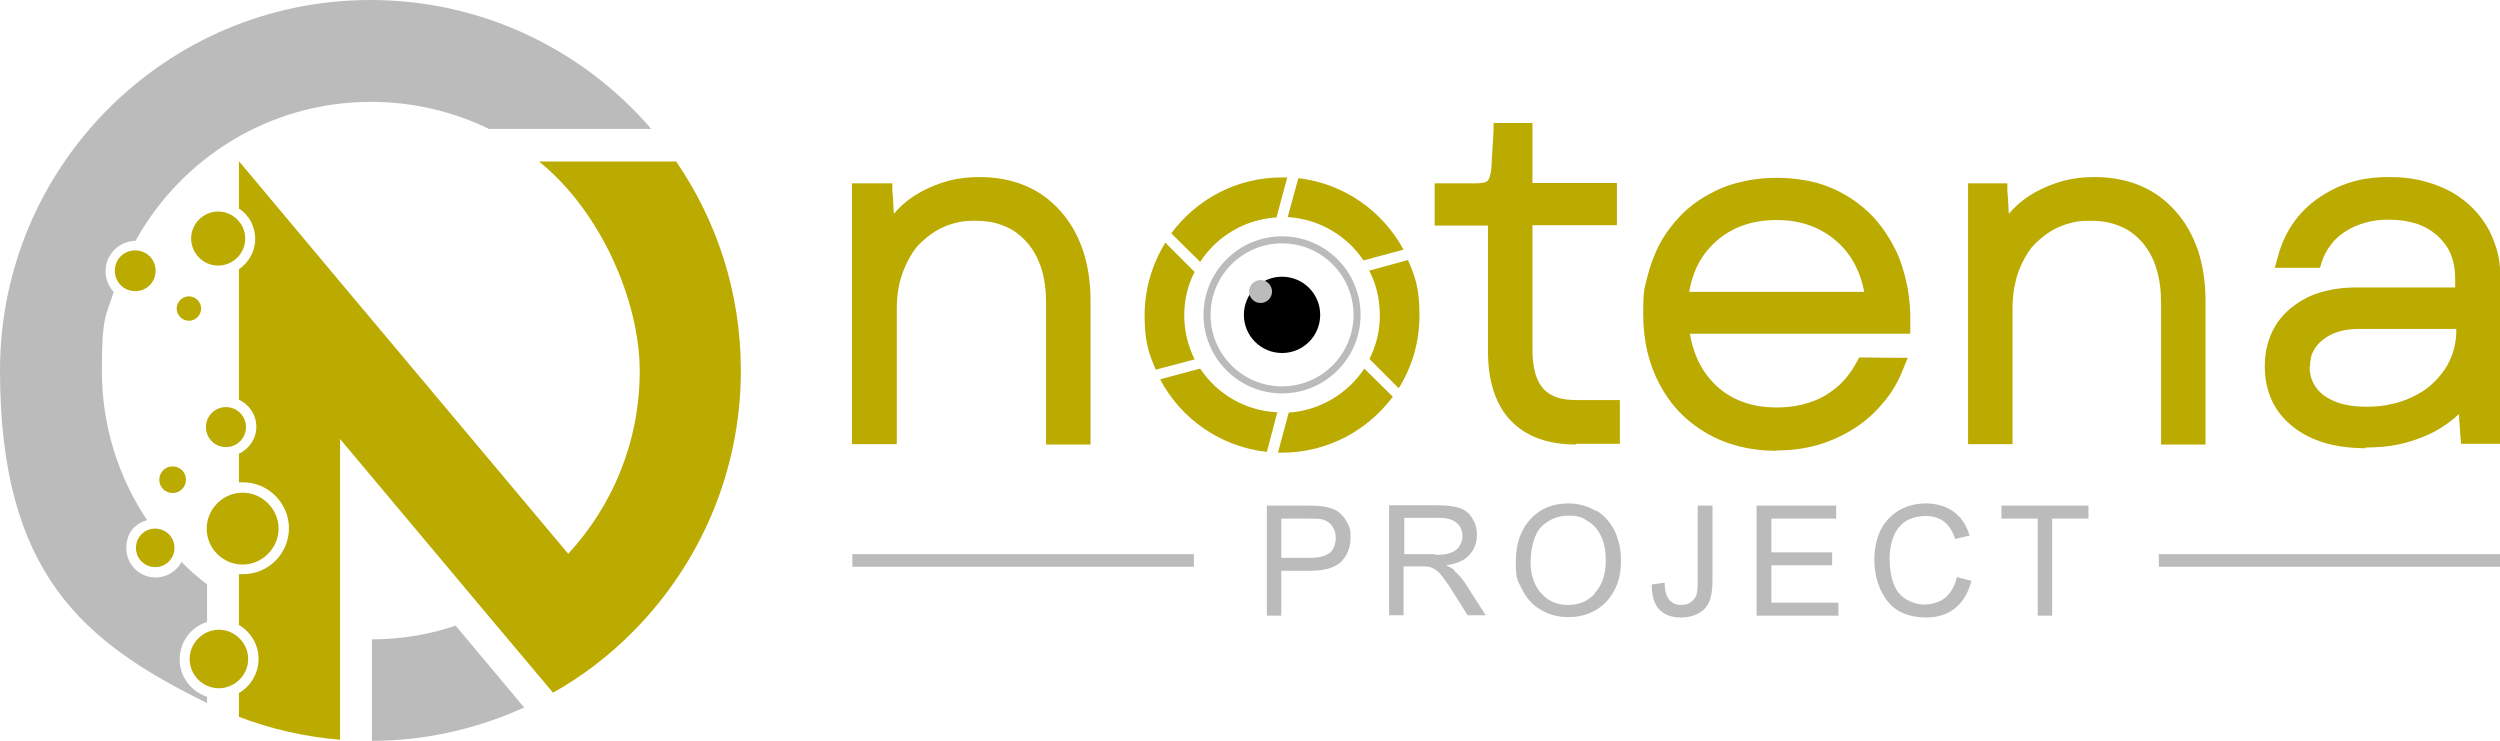
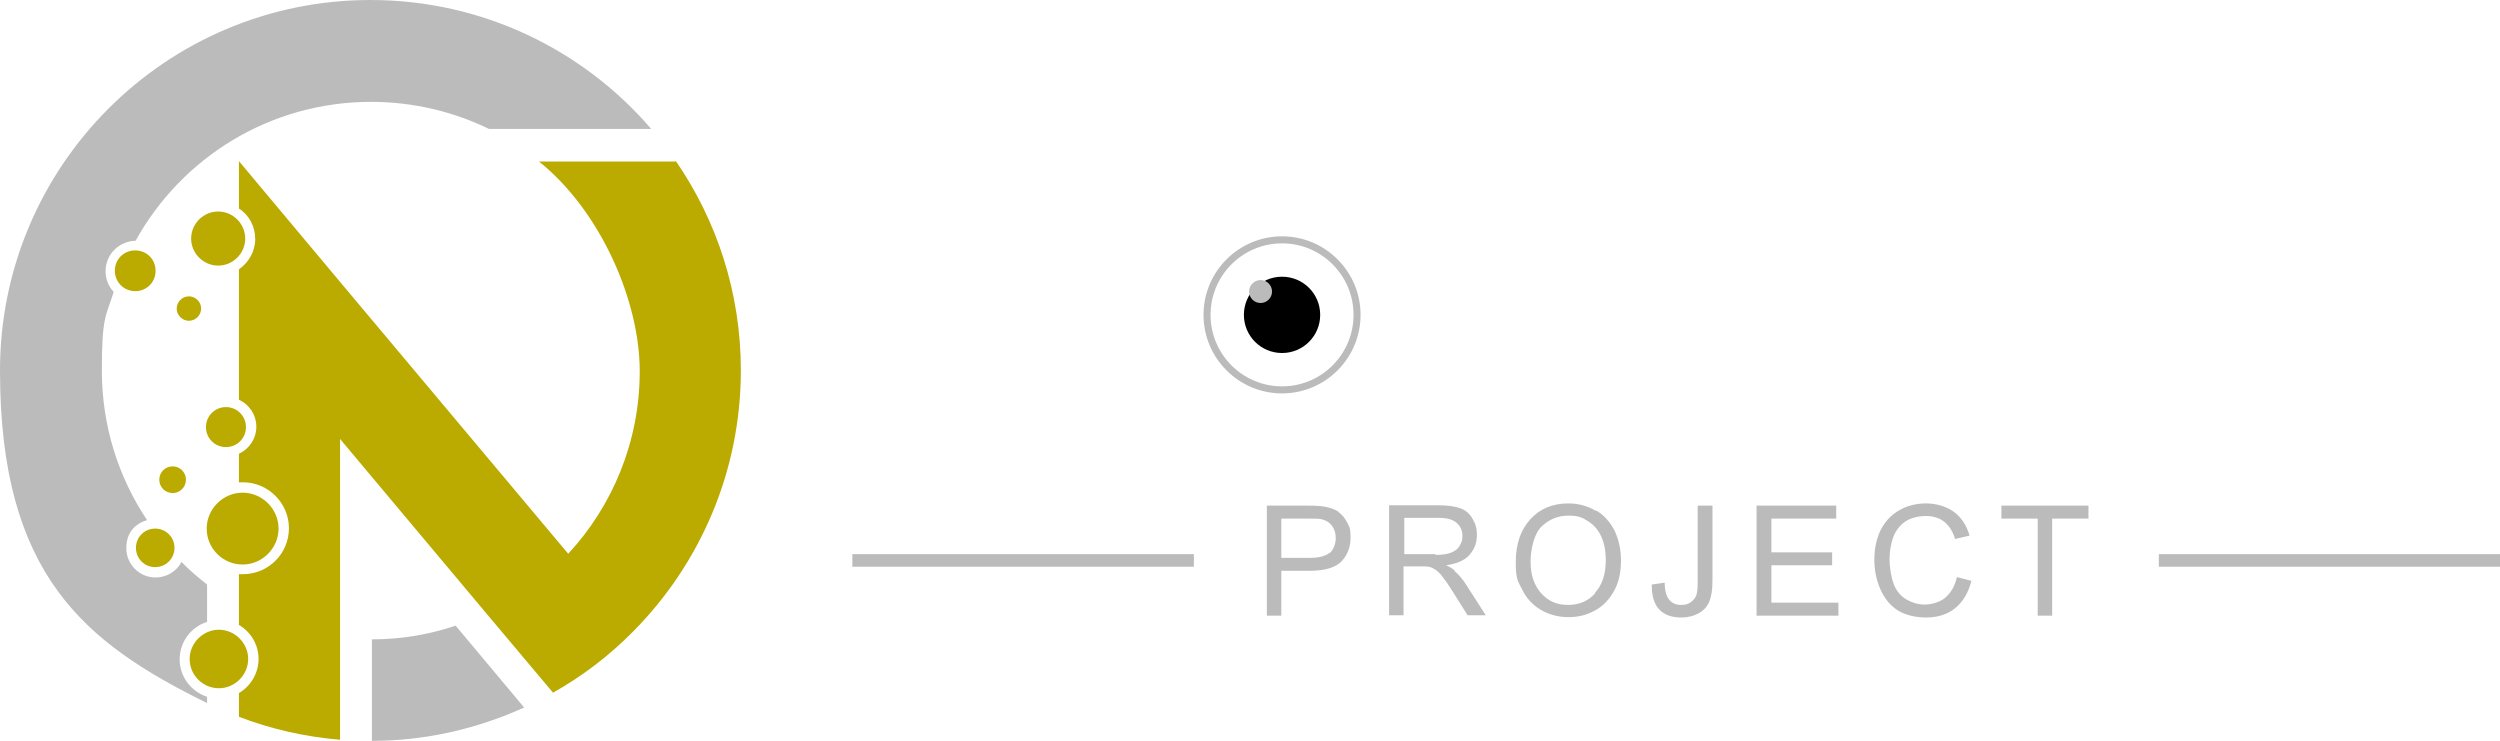
<svg xmlns="http://www.w3.org/2000/svg" version="1.1" viewBox="0 0 674.9 200">
  <defs>
    <style>
      .cls-1 {
        fill: #000001;
      }

      .cls-1, .cls-2, .cls-3 {
        fill-rule: evenodd;
      }

      .cls-2, .cls-4 {
        fill: #bbb;
      }

      .cls-3, .cls-5 {
        fill: #ba0;
      }
    </style>
  </defs>
  <g>
    <g id="Layer_1">
      <g>
        <path class="cls-4" d="M132,34.8h43.8C157.5,13.5,130.3,0,100,0,44.8,0,0,44.8,0,100s22.8,73.5,55.9,89.8v-1.7c-4.3-1.4-7.4-5.4-7.4-10.1s3.1-8.8,7.4-10.1v-10.1c-2.4-1.9-4.8-3.9-6.9-6.1-1.3,2.5-4,4.2-7,4.2-4.4,0-7.9-3.6-7.9-7.9s2.4-6.6,5.6-7.6c-7.7-11.5-12.2-25.4-12.2-40.3s1.1-14.6,3.2-21.3c-1.4-1.5-2.2-3.4-2.2-5.6,0-4.5,3.6-8.1,8.1-8.2,12.4-22.4,36.2-37.5,63.6-37.5h0c11.5,0,22.4,2.7,32,7.4Z" />
        <path class="cls-4" d="M100.4,172.6h0v27.4c14.6,0,28.5-3.3,41.1-9l-18.5-22.1c-7.1,2.4-14.7,3.7-22.5,3.7Z" />
      </g>
      <path class="cls-5" d="M182.4,43.4c11.1,16.1,17.6,35.6,17.6,56.6,0,27.4-11.1,52.3-29,70.4-6.4,6.5-13.7,12.1-21.7,16.6l-18-21.4-39.5-47.1v81.2c-9.6-.8-18.7-2.9-27.3-6.2v-6.4c3.1-1.8,5.3-5.3,5.3-9.2s-2.1-7.3-5.3-9.2v-13.7c.4,0,.7,0,1.1,0,6.9,0,12.4-5.6,12.4-12.4s-5.6-12.4-12.4-12.4-.7,0-1.1,0v-7.7c2.8-1.3,4.7-4.1,4.7-7.3s-1.9-6-4.7-7.3v-35.2c2.6-1.8,4.4-4.8,4.4-8.2s-1.7-6.5-4.4-8.2v-12.8l27.3,32.6,61.6,73.4c12-13,19.3-30.3,19.3-49.3s-10.6-43.3-27.2-56.6h36.9ZM200,100s0,0,0,0,0,0,0,0h0ZM51.2,177.9c0,4.4,3.6,7.9,7.9,7.9s7.9-3.6,7.9-7.9-3.6-7.9-7.9-7.9-7.9,3.6-7.9,7.9ZM55.8,142.7c0,5.4,4.4,9.7,9.7,9.7s9.7-4.4,9.7-9.7-4.4-9.7-9.7-9.7-9.7,4.4-9.7,9.7ZM36.7,147.9c0,2.9,2.3,5.2,5.2,5.2s5.2-2.3,5.2-5.2-2.3-5.2-5.2-5.2-5.2,2.3-5.2,5.2ZM43,129.5c0,2,1.6,3.6,3.6,3.6s3.6-1.6,3.6-3.6-1.6-3.6-3.6-3.6-3.6,1.6-3.6,3.6ZM55.6,115.3c0,3,2.4,5.4,5.4,5.4s5.4-2.4,5.4-5.4-2.4-5.4-5.4-5.4-5.4,2.4-5.4,5.4ZM47.7,83.3c0,1.8,1.5,3.3,3.3,3.3s3.3-1.5,3.3-3.3-1.5-3.3-3.3-3.3-3.3,1.5-3.3,3.3ZM31,73.1c0,3,2.4,5.5,5.5,5.5s5.5-2.4,5.5-5.5-2.4-5.5-5.5-5.5-5.5,2.4-5.5,5.5ZM51.6,64.4c0,4,3.3,7.3,7.3,7.3s7.3-3.3,7.3-7.3-3.3-7.3-7.3-7.3-7.3,3.3-7.3,7.3Z" />
      <path id="Notena_O2" class="cls-1" d="M346.1,95.3c5.7,0,10.3-4.6,10.3-10.3s-4.6-10.3-10.3-10.3-10.3,4.6-10.3,10.3,4.6,10.3,10.3,10.3Z" />
      <path id="Notena_O1" class="cls-2" d="M346.1,63.8c11.7,0,21.2,9.5,21.2,21.2s-9.5,21.2-21.2,21.2-21.2-9.5-21.2-21.2,9.5-21.2,21.2-21.2h0ZM340.3,75.6c-1.7,0-3.1,1.4-3.1,3.1s1.4,3.1,3.1,3.1,3.1-1.4,3.1-3.1-1.4-3.1-3.1-3.1h0ZM346.1,65.7c-10.7,0-19.3,8.7-19.3,19.3s8.6,19.3,19.3,19.3,19.3-8.7,19.3-19.3-8.6-19.3-19.3-19.3Z" />
-       <path id="Notena" class="cls-3" d="M232.5,49.5h8.4v2.2c.1,0,.4,6,.4,6,.3-.3.6-.6.9-1,1.9-2,4-3.6,6.4-4.9,2.4-1.3,4.9-2.3,7.5-3,2.6-.7,5.4-1,8.2-1,9.3,0,16.6,3.1,22,9.2,2.7,3,4.7,6.6,6.1,10.7,1.3,4,2,8.5,2,13.5v38.8h-12v-38.1c0-3.6-.4-6.7-1.3-9.5-.9-2.7-2.1-5-3.9-7-1.7-1.9-3.6-3.4-5.9-4.3-2.3-1-4.9-1.5-7.9-1.5s-4.1.2-5.9.7h0c-1.8.5-3.5,1.2-5.1,2.2s-3,2.2-4.3,3.5-2.3,3-3.2,4.8-1.6,3.7-2.1,5.8c-.5,2.1-.7,4.4-.7,6.8v36.5h-12.1V49.5h2.3ZM346.1,47.9c.5,0,.9,0,1.4,0l-2.9,10.8c-8.6.5-16.2,5.2-20.6,12l-7.8-7.7c6.8-9.2,17.6-15.1,29.9-15.1h0,0ZM322.5,97c-1.8-3.6-2.8-7.6-2.8-11.9s1-8.2,2.8-11.7l-7.9-7.9c-3.5,5.7-5.6,12.4-5.6,19.6s1.1,10.2,3,14.7l10.6-2.8h0ZM344.8,111.4l-2.8,10.6c-12.5-1.4-23.2-8.9-28.8-19.6l10.8-2.9c4.5,6.8,12.1,11.4,20.8,11.8h0ZM368.2,99.4l7.8,7.7c-6.8,9.1-17.6,15.1-29.9,15.1s-.7,0-1.1,0l2.9-10.8c8.5-.6,16-5.2,20.4-11.9h0ZM369.6,73c1.9,3.6,2.9,7.7,2.9,12.1s-1,8.2-2.8,11.8l7.9,7.9c3.6-5.7,5.6-12.5,5.6-19.7s-1.1-10.3-3.1-14.9l-10.6,2.9h0ZM347.6,58.7l2.9-10.6c12.3,1.4,22.8,8.9,28.4,19.3l-10.8,2.9c-4.5-6.7-12-11.2-20.5-11.7h0ZM425.5,120c-7.7,0-13.6-2.2-17.7-6.5-2.1-2.2-3.6-4.9-4.6-8-1-3.1-1.5-6.6-1.5-10.6v-34h-14.4v-11.4h10.7c1.9,0,3.1-.2,3.6-.7.2-.2.3-.4.5-.9.2-.6.4-1.4.5-2.4l.6-10.1v-2.2h10.5v16.2h22.8v11.4h-22.8v33.7c0,2.5.3,4.7.8,6.4.5,1.7,1.2,3,2.1,4,.9,1,2.1,1.8,3.5,2.3,1.6.6,3.5.8,5.6.8h11.6v11.8h-11.9,0ZM479.5,121.7c-7,0-13.3-1.6-18.7-4.7-5.5-3.2-9.7-7.5-12.7-13.1-3-5.6-4.5-11.9-4.5-19.1s.4-6.9,1.1-10c.8-3.2,1.9-6.2,3.4-9,1.5-2.8,3.4-5.3,5.5-7.5s4.6-4.1,7.3-5.6c2.8-1.6,5.7-2.8,8.8-3.5,3.1-.8,6.4-1.2,9.9-1.2s7,.4,10.2,1.2c3.2.8,6.2,2.1,9,3.8,2.8,1.7,5.2,3.7,7.4,6.1,2.1,2.4,3.9,5.1,5.4,8.1h0c1.5,3,2.5,6.3,3.2,9.7.7,3.4,1,7.1.9,10.9v2.3h-59.5c.4,2.5,1.1,4.7,2,6.8,1.2,2.7,2.9,5.1,5,7.1,2.1,2,4.5,3.5,7.3,4.5,2.7,1,5.8,1.5,9.2,1.5,4.9,0,9.3-1.1,13-3.2h0c1.8-1.1,3.5-2.4,4.9-3.9,1.4-1.5,2.6-3.2,3.6-5.1l.7-1.3h1.4s8.3.1,8.3.1h3.4c0,0-1.3,3.2-1.3,3.2-1.3,3.3-3.1,6.4-5.4,9-2.2,2.7-4.8,5-7.8,6.9h0c-3,1.9-6.3,3.4-9.7,4.4h0c-3.5,1-7.2,1.5-11,1.5h0ZM503.3,78.9c-1.1-5.7-3.5-10.2-7.3-13.6-2.1-1.9-4.6-3.4-7.3-4.4-2.7-1-5.8-1.5-9.1-1.5-6.7,0-12.2,2-16.5,5.9-2.2,2-3.9,4.3-5.1,6.9h0c-.9,2-1.6,4.2-2,6.6h47.3,0ZM533.5,49.5h8.4v2.2c.1,0,.4,6,.4,6,.3-.3.6-.6.9-1,1.9-2,4-3.6,6.4-4.9,2.4-1.3,4.9-2.3,7.5-3,2.6-.7,5.4-1,8.2-1,9.3,0,16.6,3.1,22,9.2,2.7,3,4.7,6.6,6.1,10.7,1.3,4,2,8.5,2,13.5v38.8h-12v-38.1c0-3.6-.4-6.7-1.3-9.5-.8-2.7-2.1-5-3.8-7-1.7-1.9-3.6-3.4-5.9-4.3-2.3-1-4.9-1.5-7.9-1.5s-4.1.2-5.9.7h0c-1.8.5-3.5,1.2-5.1,2.2s-3,2.2-4.3,3.5-2.3,3-3.2,4.8-1.6,3.7-2,5.8c-.5,2.1-.7,4.4-.7,6.8v36.5h-12V49.5h2.3,0,0ZM638.6,121c-4,0-7.7-.5-10.9-1.4-3.3-1-6.2-2.4-8.7-4.4-2.5-2-4.4-4.3-5.7-7.1h0c-1.2-2.7-1.9-5.7-1.9-9.1s.6-6.2,1.7-8.8c1.2-2.7,2.9-5,5.2-6.9,2.3-1.9,4.9-3.4,7.9-4.3,3-.9,6.2-1.4,9.9-1.4h26.7v-2.4c0-2.5-.4-4.6-1.2-6.6-.8-1.9-2-3.5-3.6-5-1.6-1.4-3.5-2.5-5.6-3.2-2.2-.7-4.7-1.1-7.5-1.1s-4.4.3-6.3.8-3.7,1.3-5.3,2.3c-1.6,1-3,2.2-4,3.6-1.1,1.4-1.9,2.9-2.5,4.7l-.5,1.6h-12.2l.8-2.9c.9-3.3,2.2-6.3,4-8.9,1.8-2.7,4.1-5,6.8-6.9s5.7-3.4,8.9-4.4c3.2-1,6.7-1.4,10.3-1.4s5.6.3,8.2.8c2.6.6,5,1.4,7.3,2.5,2.3,1.1,4.3,2.5,6.1,4.1,1.8,1.6,3.3,3.4,4.6,5.5,1.3,2,2.2,4.3,2.9,6.6.7,2.4,1,4.8,1,7.4v45.1h-10.6l-.2-2.2-.4-5.8c-.5.5-1.1.9-1.6,1.4-2,1.6-4.3,3.1-6.8,4.2-2.5,1.1-5.1,2-8,2.6-2.8.6-5.8.8-8.8.8h0s0,0,0,0ZM623.5,99c0,3.2,1.3,5.8,3.8,7.7,1.4,1,3,1.8,4.8,2.3h0c1.9.5,4.2.8,6.7.8s4.6-.2,6.7-.7c2.1-.4,4-1.1,5.9-2,1.8-.9,3.5-1.9,4.9-3.2,1.4-1.2,2.6-2.6,3.7-4.2,1-1.5,1.8-3.2,2.3-4.9.5-1.7.8-3.6.8-5.5v-.5h-26.6c-2,0-3.8.3-5.4.8-1.6.5-2.9,1.2-4.1,2.2-1.2.9-2,2-2.6,3.2s-.8,2.6-.8,4.1h0,0Z" />
      <path class="cls-4" d="M582.8,149.6v3.4h92.2v-3.4h-92.2ZM322.3,149.6v3.4h-92.2v-3.4h92.2ZM361.4,138.2c-1-.7-2.2-1.1-3.7-1.4-1-.2-2.5-.3-4.5-.3h-11.2v29.7h3.9v-12.1h7.6c4.2,0,7.1-.9,8.7-2.6,1.6-1.7,2.4-3.9,2.4-6.4s-.3-2.8-.9-4c-.6-1.2-1.4-2.2-2.4-2.9ZM359,149.2c-1.1.9-2.9,1.4-5.4,1.4h-7.7v-10.6h7.6c1.8,0,3,0,3.7.3,1,.3,1.9.9,2.5,1.8s.9,1.9.9,3.2-.5,3-1.6,4ZM392.8,154.1c-.5-.5-1.3-1-2.4-1.5,2.8-.4,5-1.3,6.3-2.8s2-3.2,2-5.3-.4-3.1-1.2-4.5-1.9-2.3-3.3-2.8c-1.4-.5-3.4-.8-6-.8h-13.2v29.7h3.9v-13.2h4.6c1,0,1.7,0,2.2.1.6.1,1.2.4,1.8.8.6.4,1.3,1,2,2,.7.9,1.7,2.3,2.8,4.1l3.9,6.2h4.9l-5.2-8.1c-1-1.6-2.1-2.9-3.3-3.9ZM387.5,149.6h-8.4v-9.8h9.4c2.2,0,3.8.5,4.8,1.4,1,.9,1.5,2.1,1.5,3.5s-.3,1.8-.8,2.7-1.3,1.4-2.3,1.8c-1,.4-2.4.6-4.2.6ZM430.8,137.9c-2.2-1.3-4.7-2-7.4-2-4.2,0-7.6,1.4-10.2,4.2s-4,6.6-4,11.6.6,5.1,1.7,7.4c1.1,2.3,2.8,4.2,5,5.5,2.2,1.3,4.7,2,7.5,2s5-.6,7.2-1.8c2.2-1.2,3.9-3,5.2-5.4s1.8-5.1,1.8-8.1-.6-5.6-1.7-8c-1.2-2.3-2.8-4.2-5-5.5ZM430.6,160.2c-1.9,2.1-4.3,3.1-7.3,3.1s-5.3-1-7.2-3.1c-1.9-2.1-2.9-4.9-2.9-8.5s1-7.7,3-9.6c2-1.9,4.4-2.9,7.2-2.9s3.7.5,5.3,1.5c1.6,1,2.8,2.4,3.6,4.2s1.2,3.9,1.2,6.3c0,3.8-1,6.8-2.9,8.8ZM458.4,136.5h3.9v20.2c0,2.5-.3,4.4-.9,5.8s-1.6,2.4-2.9,3.1c-1.3.7-2.8,1.1-4.6,1.1-2.6,0-4.6-.7-6-2.2-1.4-1.5-2-3.7-2-6.7l3.5-.5c0,2.3.5,3.8,1.3,4.7s1.8,1.3,3.1,1.3,1.8-.2,2.6-.7c.7-.5,1.2-1.1,1.5-1.8.3-.8.4-2,.4-3.7v-20.4ZM478.1,162.7h18.2v3.5h-22.1v-29.7h21.5v3.5h-17.5v9.1h16.4v3.5h-16.4v10.1ZM528.3,155.8l3.9,1c-.8,3.2-2.3,5.7-4.4,7.4-2.1,1.7-4.8,2.5-7.8,2.5s-5.8-.7-7.8-2-3.5-3.2-4.6-5.7-1.6-5.1-1.6-8,.6-5.8,1.8-8.1c1.2-2.3,2.9-4,5-5.2s4.6-1.8,7.2-1.8,5.5.8,7.5,2.3,3.4,3.6,4.2,6.4l-3.9.9c-.7-2.2-1.7-3.7-3-4.7-1.3-1-3-1.5-4.9-1.5s-4.2.5-5.7,1.6c-1.5,1.1-2.6,2.6-3.2,4.4-.6,1.8-.9,3.7-.9,5.7s.4,4.7,1.1,6.6c.7,1.9,1.9,3.3,3.4,4.2,1.6.9,3.2,1.4,5,1.4s4.1-.6,5.6-1.9c1.5-1.3,2.6-3.2,3.1-5.6ZM563.8,136.5v3.5h-9.8v26.2h-3.9v-26.2h-9.8v-3.5h23.5Z" />
    </g>
  </g>
</svg>